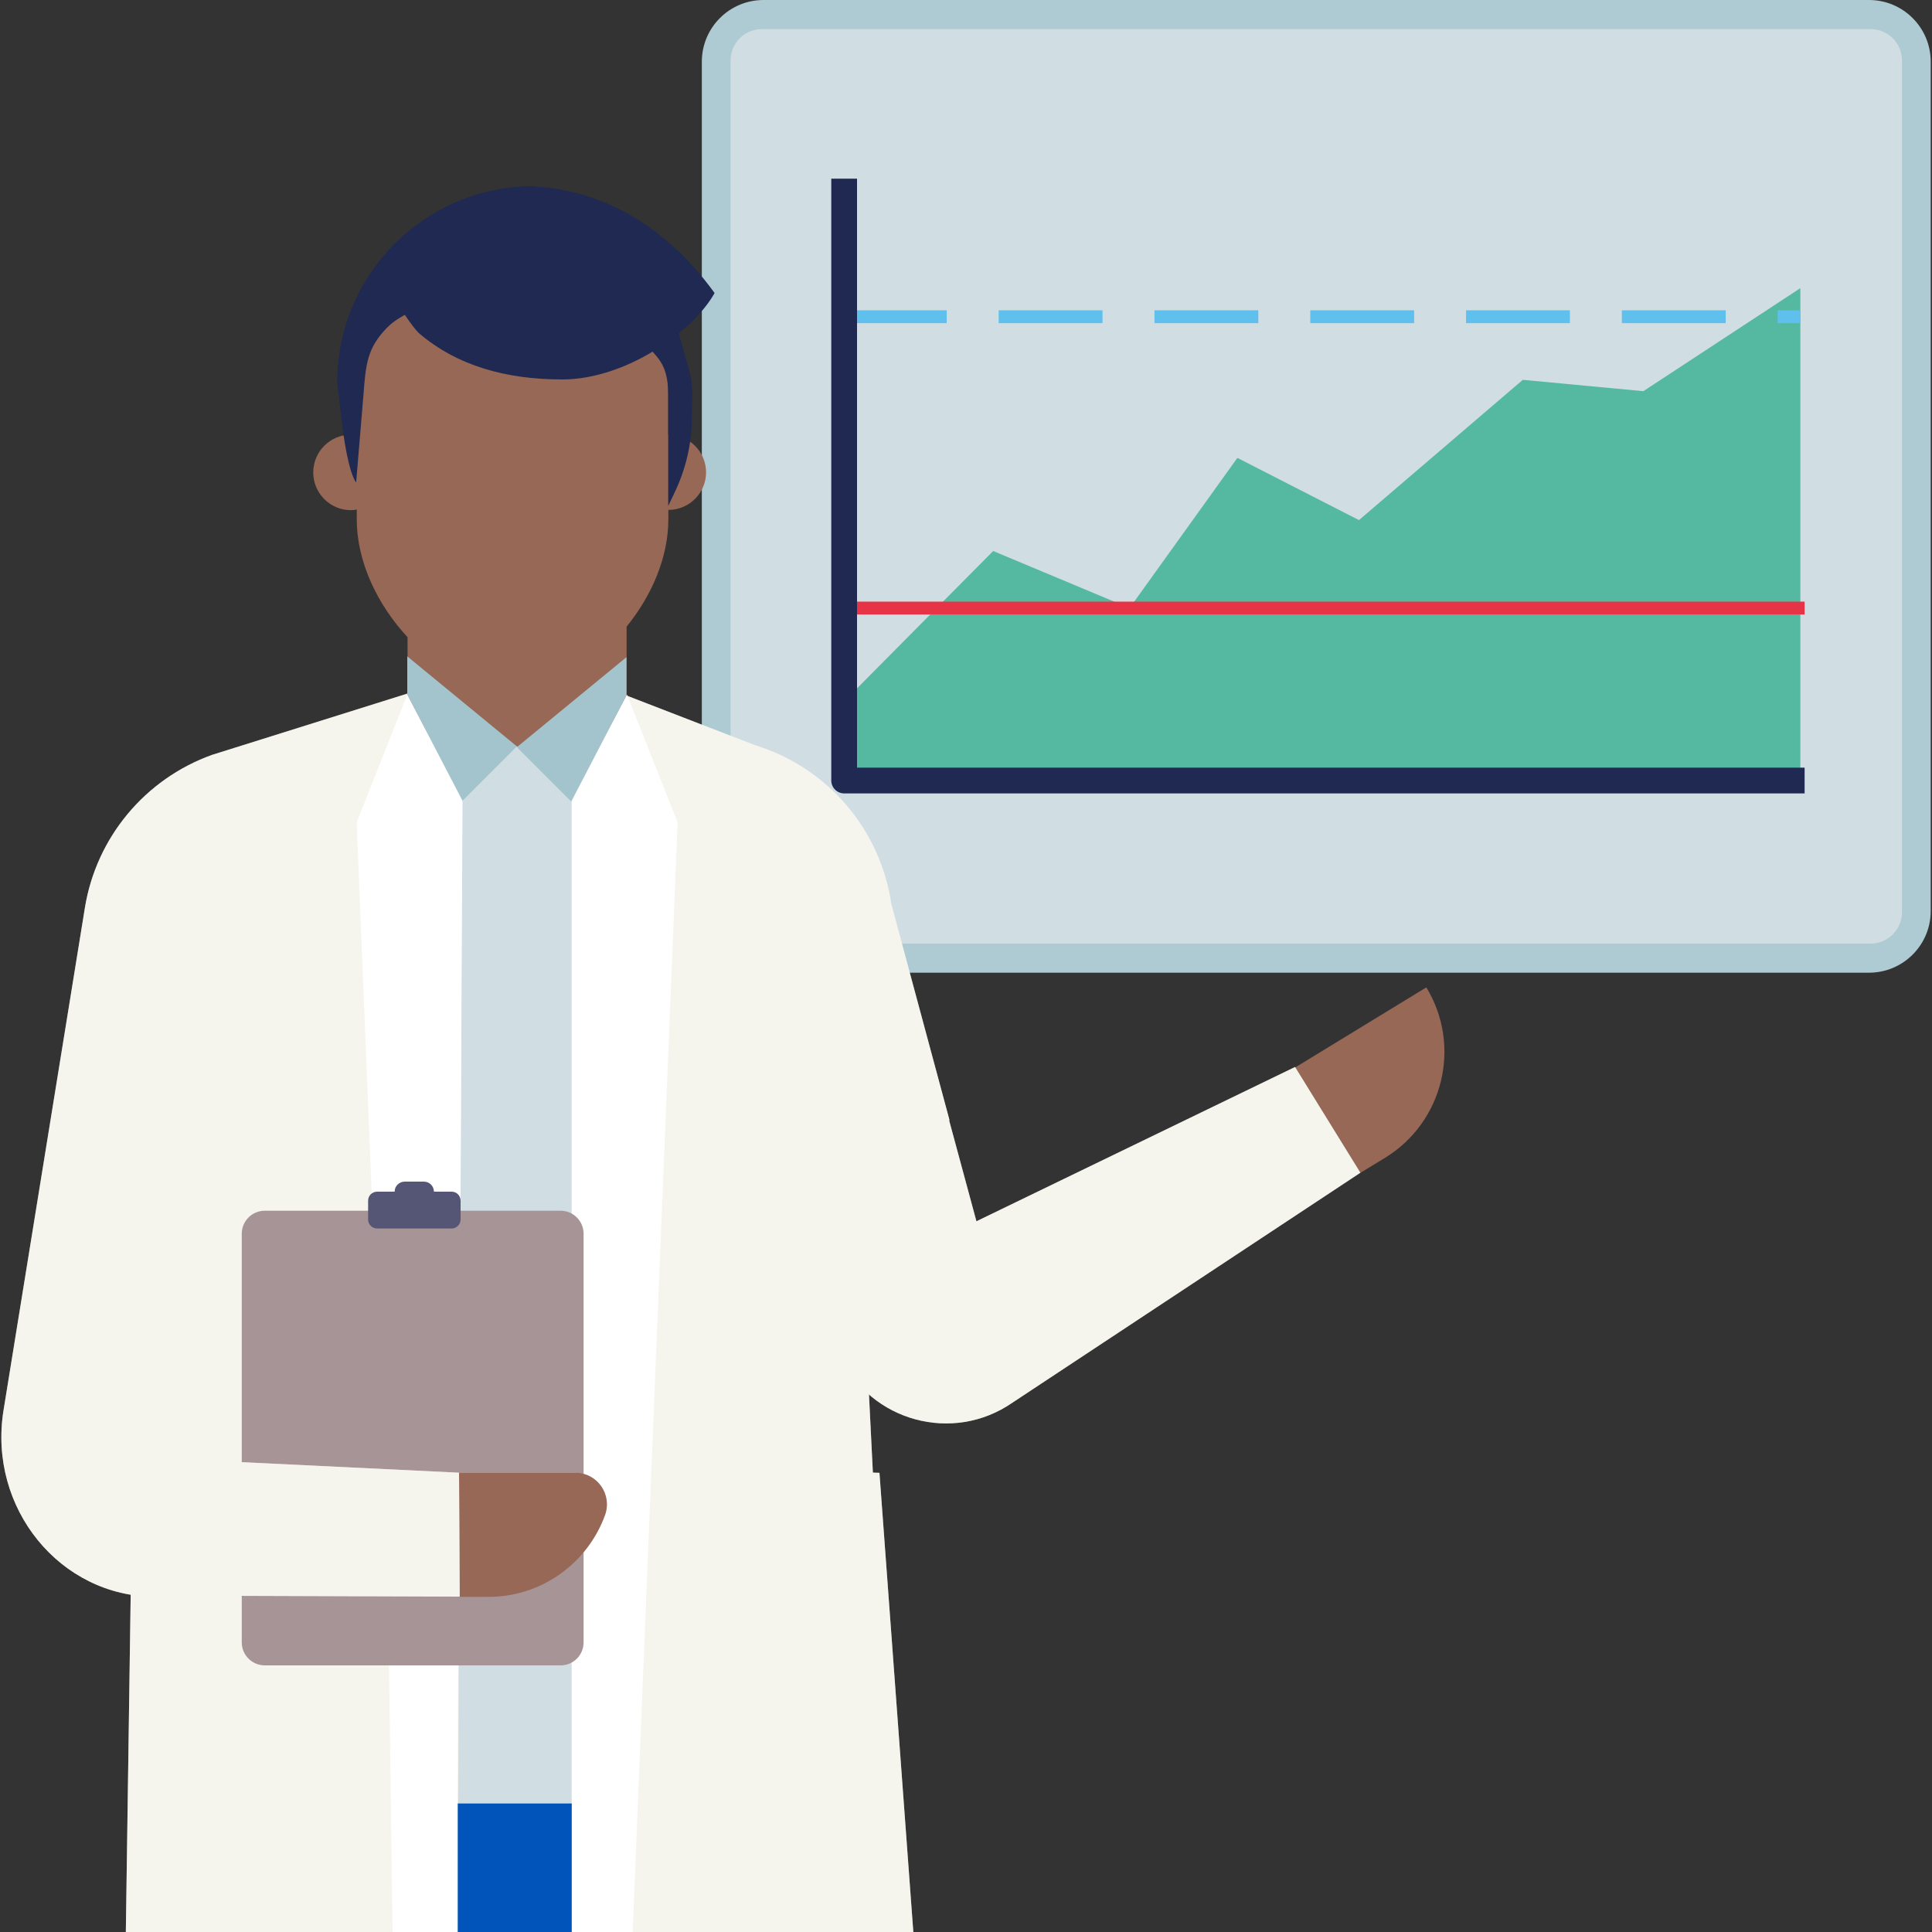
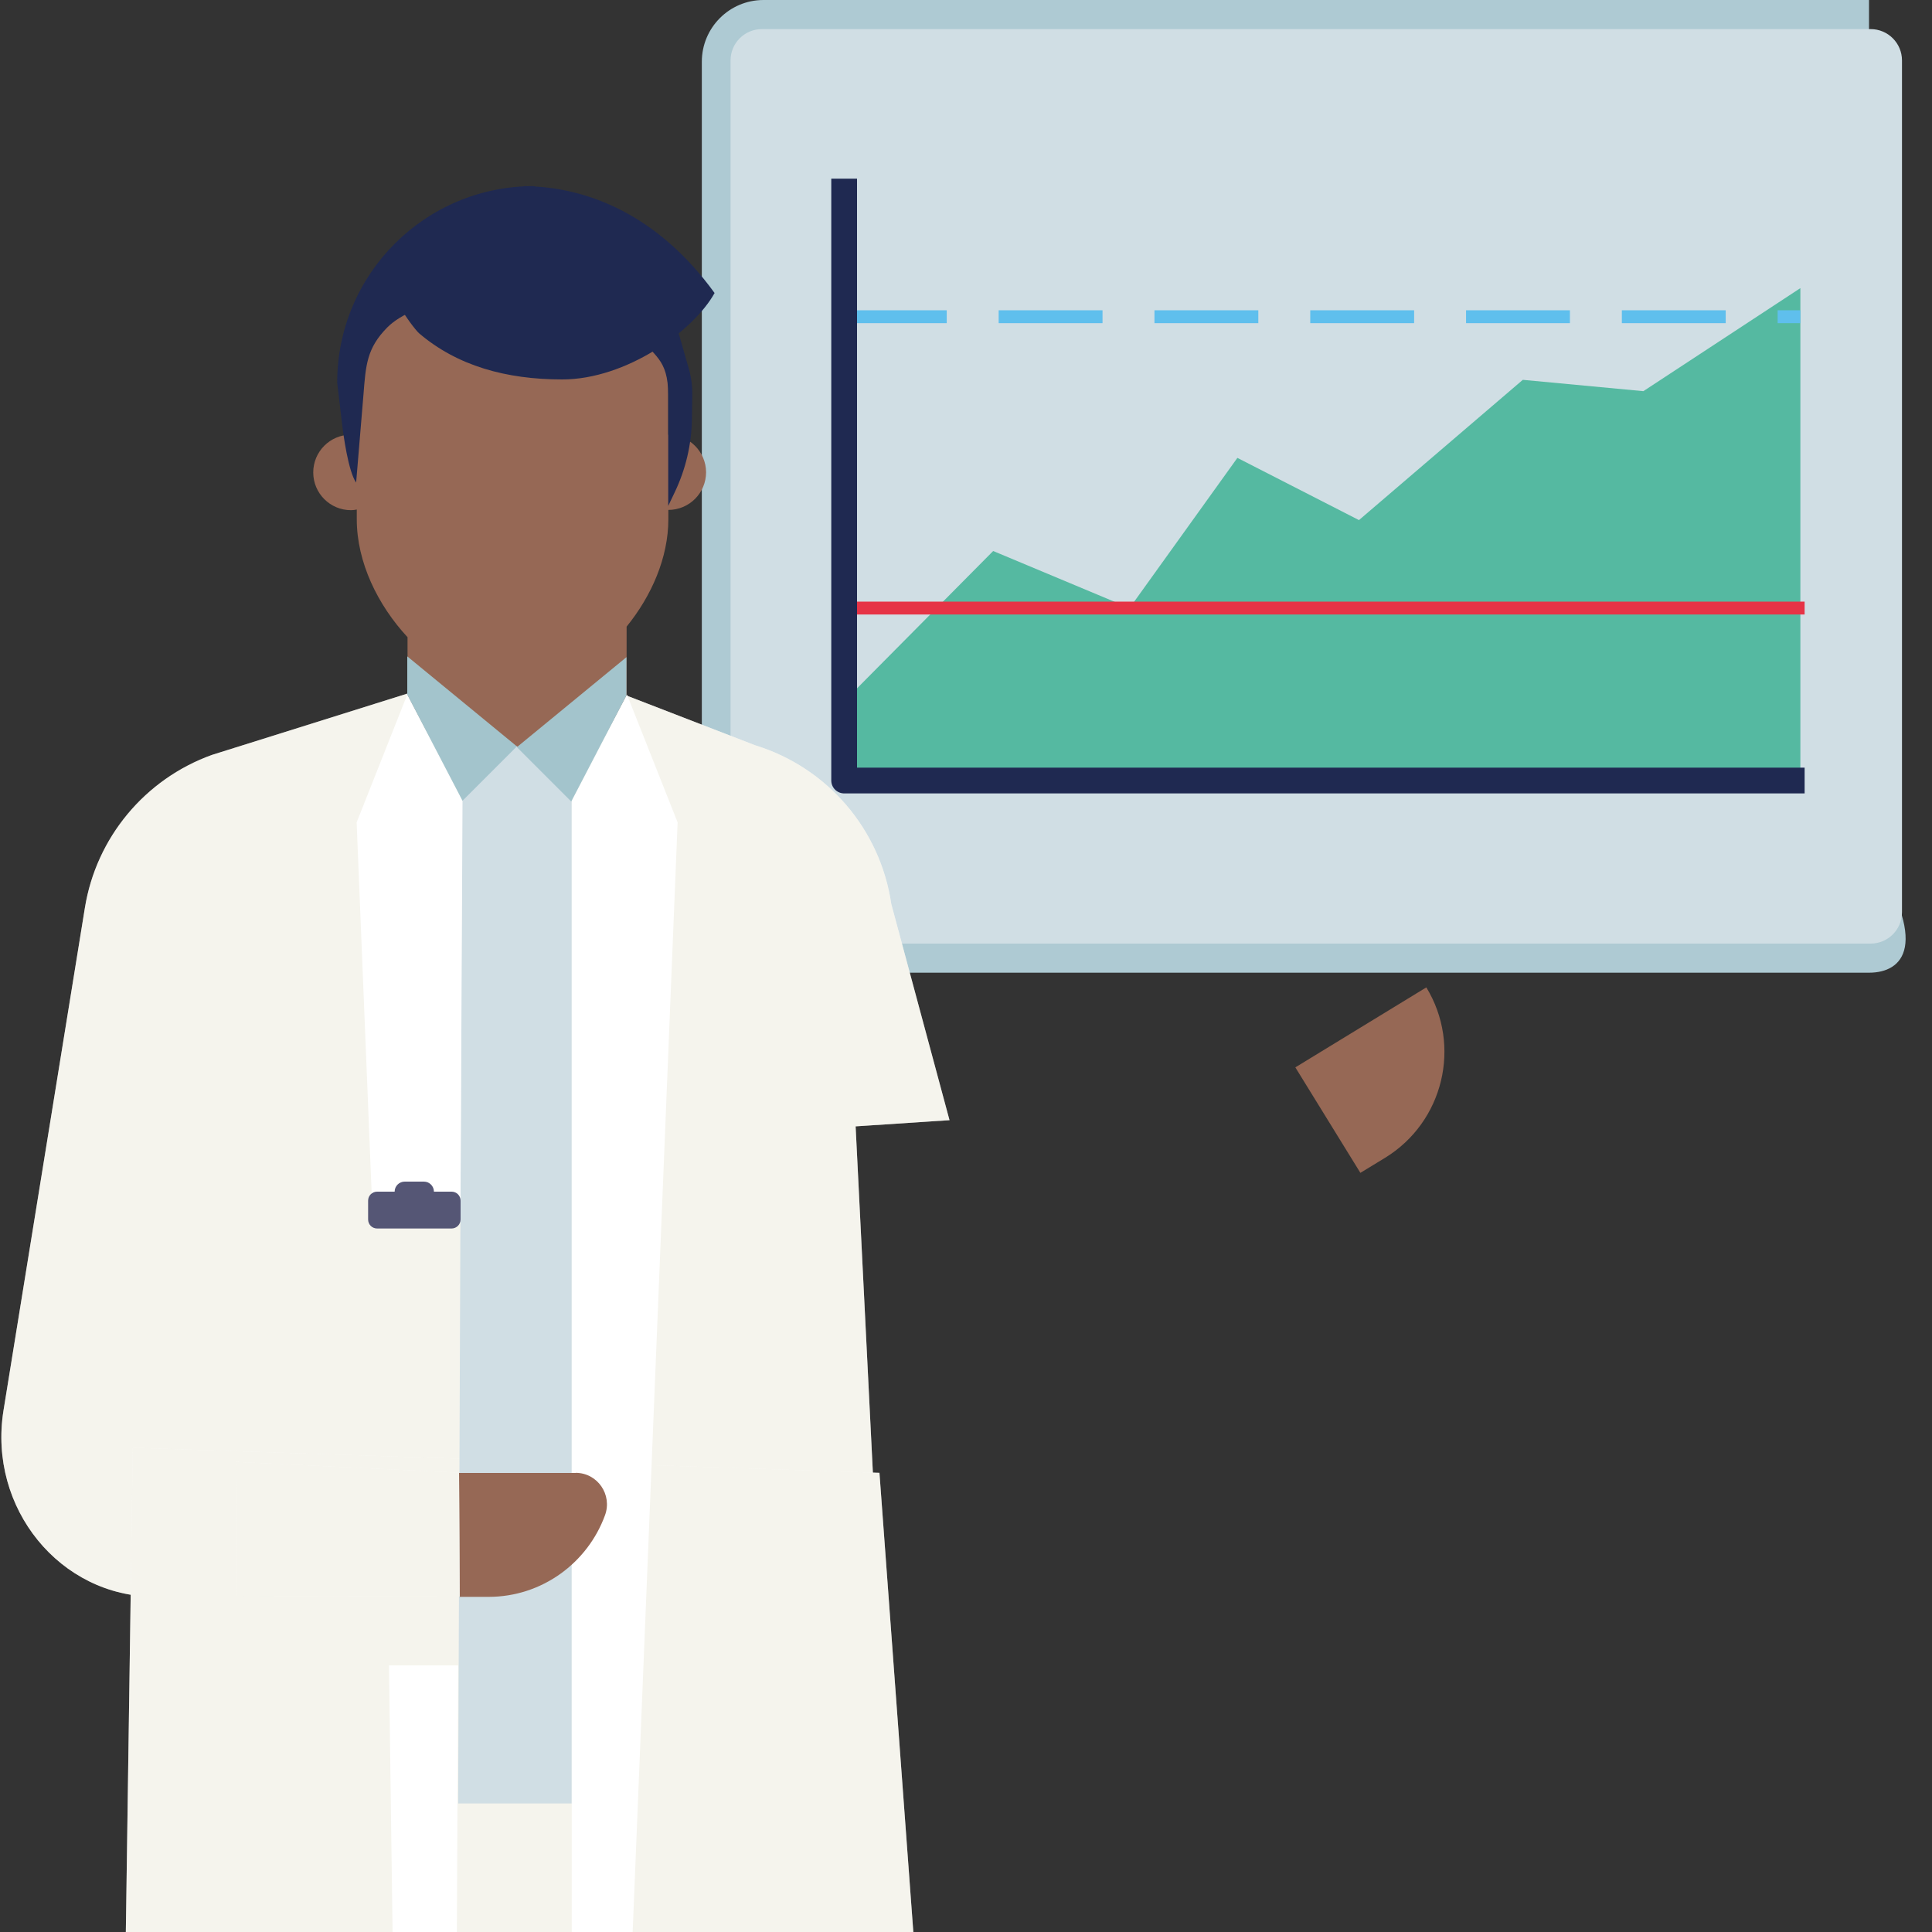
<svg xmlns="http://www.w3.org/2000/svg" version="1.1" id="Layer_1" x="0px" y="0px" viewBox="0 0 150 150" style="enable-background:new 0 0 150 150;" xml:space="preserve">
  <rect x="0" y="0" width="150" height="150" fill="#333333" stroke="none" />
  <style type="text/css">
	.st0{fill:#AECAD3;}
	.st1{fill:#D0DEE4;}
	.st2{fill:#55B9A1;}
	.st3{fill:none;stroke:#E63346;stroke-miterlimit:10;}
	.st4{fill:none;stroke:#5FBFED;stroke-miterlimit:10;stroke-dasharray:8.064,4.032;}
	.st5{fill:none;stroke:#1F2951;stroke-width:2;stroke-linejoin:round;stroke-miterlimit:10;}
	.st6{fill:#FFFFFF;}
	.st7{opacity:0.4;fill:#E6E3D2;}
	.st8{fill:#966855;}
	.st9{fill:#1F2951;}
	.st10{fill:#A79496;}
	.st11{fill:#A3C4CC;}
	.st12{fill:#0054BA;}
	.st13{fill:#555675;}
</style>
  <g>
    <g>
-       <path class="st0" d="M145.11,75.52H59.28c-2.64,0-4.79-2.14-4.79-4.79V4.79c0-2.64,2.14-4.79,4.79-4.79h85.83    c2.64,0,4.79,2.14,4.79,4.79v65.94C149.9,73.38,147.75,75.52,145.11,75.52" />
+       <path class="st0" d="M145.11,75.52H59.28c-2.64,0-4.79-2.14-4.79-4.79V4.79c0-2.64,2.14-4.79,4.79-4.79h85.83    v65.94C149.9,73.38,147.75,75.52,145.11,75.52" />
      <path class="st1" d="M59.15,73.26c-1.34,0-2.43-1.09-2.43-2.43V4.69c0-1.34,1.09-2.43,2.43-2.43h86.09c1.34,0,2.43,1.09,2.43,2.43    v66.14c0,1.34-1.09,2.43-2.43,2.43H59.15z" />
      <polygon class="st2" points="65.54,54.45 77.11,42.78 87.7,47.21 96.07,35.55 105.51,40.38 118.23,29.49 127.59,30.37     139.78,22.37 139.78,60.6 65.54,60.6   " />
      <line class="st3" x1="65.54" y1="47.21" x2="140.11" y2="47.21" />
      <line class="st4" x1="65.44" y1="24.59" x2="139.78" y2="24.59" />
      <polyline class="st5" points="140.11,60.6 65.54,60.6 65.54,13.87   " />
    </g>
    <g>
      <path class="st6" d="M68.25,123.97H12.04c-7.37,0-12.98-6.88-11.77-14.45l6.32-39.03c0.88-5.46,4.67-10.01,9.87-11.88l15.17-4.76    l8.93,0.79L48.64,54l10.01,3.87c5.6,1.73,9.7,6.52,10.55,12.32l4.52,16.78l-7.29,0.48L68.25,123.97z" />
      <path class="st7" d="M68.25,123.97H12.04c-7.37,0-12.98-6.88-11.77-14.45l6.32-39.03c0.88-5.46,4.67-10.01,9.87-11.88l15.17-4.76    l8.93,0.79L48.64,54l10.01,3.87c5.6,1.73,9.7,6.52,10.55,12.32l4.52,16.78l-7.29,0.48L68.25,123.97z" />
    </g>
    <path class="st8" d="M51.88,33.75v-4.63c0-5.15-4.21-9.36-9.36-9.36h-5.46c-5.15,0-9.36,6.48-9.36,11.63v2.41   c-0.15-0.02-0.3-0.05-0.45-0.05c-1.62,0-2.93,1.31-2.93,2.93c0,1.62,1.31,2.93,2.93,2.93c0.16,0,0.3-0.02,0.45-0.05v0.76   c0,3.32,1.62,6.65,3.94,9.15v4.34c0,0.1-0.04,0.08,0.01,0.17c2.27,4.25,3.91,8.2,8.5,8.2c4.6,0,6.33-4.19,8.5-8.2v-5.33   c1.94-2.39,3.24-5.36,3.24-8.34v-0.72c1.62,0,2.93-1.31,2.93-2.93C54.81,35.06,53.5,33.75,51.88,33.75" />
    <path class="st9" d="M53.75,30.6l-0.03,1.96c-0.03,1.96-0.49,3.9-1.34,5.67l-0.5,1.05v-8.6c0-2.9-1.17-2.98-2.3-4.7   c-1.03-1.57-2.84-2.43-4.71-2.43H34.63c-1.46,0-3.53,0.83-4.56,1.87c-1.59,1.61-1.67,2.91-1.85,5.21l-0.57,6.84   c-0.61-0.88-0.99-3.66-1.11-4.72l-0.36-3.04c0-8.43,6.83-15.26,15.26-15.26l9.5,5.3l2.6,9.09C53.68,29.42,53.76,30.01,53.75,30.6" />
    <g>
      <polygon class="st6" points="68.28,114.35 70.91,150 9.77,150 10.31,112.4   " />
      <polygon class="st7" points="68.28,114.35 70.91,150 9.77,150 10.31,112.4   " />
    </g>
    <path class="st9" d="M55.48,22.75c-4.34-5.99-9.79-8.25-14.78-8.3c0,0-4.81,6.32-9.07,6.32c-3.2,0,0.47,4.73,0.9,5.1   c2.96,2.53,6.76,3.59,11.12,3.59C48.61,29.46,53.83,25.72,55.48,22.75" />
    <polygon class="st1" points="35.89,57.86 35.57,140.02 44.39,140.02 44.39,59.25 40.13,57.95  " />
    <polygon class="st6" points="48.68,53.93 52.61,63.85 49.12,150 44.39,150 44.39,62.17  " />
-     <path class="st10" d="M43.52,129.3H20.56c-0.99,0-1.79-0.8-1.79-1.79V95.79c0-0.99,0.8-1.79,1.79-1.79h22.96   c0.99,0,1.79,0.8,1.79,1.79v31.71C45.32,128.49,44.52,129.3,43.52,129.3" />
    <path class="st8" d="M44.69,114.35c1.7,0,2.87,1.7,2.28,3.3c-1.35,3.69-4.89,6.33-9.04,6.33l-2.25,0l-0.04-9.62H44.69z" />
    <path class="st8" d="M107.54,89.89l-1.92,1.17l-5.05-8.19l10.17-6.21C113.5,81.19,112.07,87.11,107.54,89.89" />
    <polygon class="st6" points="35.75,93.99 35.91,62.17 31.62,53.93 27.69,63.85 28.91,93.99  " />
    <polygon class="st6" points="30.2,129.3 30.48,150 35.47,150 35.57,129.3  " />
    <polygon class="st11" points="48.64,53.99 48.64,51.02 40.13,58.01 44.35,62.23  " />
    <polygon class="st11" points="31.62,53.93 31.62,50.96 40.13,57.95 35.91,62.17  " />
-     <rect x="35.54" y="140.02" class="st12" width="8.85" height="9.98" />
    <g>
-       <path class="st6" d="M72.57,82.84l3.24,11.98l24.74-11.98l5.07,8.21L78.61,108.9c-4.62,3.2-11.02,1.47-13.39-3.63l-8.88-19.14    L72.57,82.84z" />
-       <path class="st7" d="M72.57,82.84l3.24,11.98l24.74-11.98l5.07,8.21L78.61,108.9c-4.62,3.2-11.02,1.47-13.39-3.63l-8.88-19.14    L72.57,82.84z" />
-     </g>
+       </g>
    <g>
      <polygon class="st6" points="18.35,123.9 35.69,123.96 35.64,114.34 18.3,113.5   " />
      <polygon class="st7" points="18.35,123.9 35.69,123.96 35.64,114.34 18.3,113.5   " />
    </g>
    <path class="st13" d="M35.06,95.38h-5.78c-0.39,0-0.7-0.31-0.7-0.7v-1.46c0-0.39,0.31-0.7,0.7-0.7h5.78c0.39,0,0.7,0.31,0.7,0.7   v1.46C35.76,95.07,35.44,95.38,35.06,95.38" />
    <path class="st13" d="M32.91,91.74h-1.49c-0.43,0-0.78,0.35-0.78,0.78s0.35,0.78,0.78,0.78h1.49c0.43,0,0.78-0.35,0.78-0.78   S33.34,91.74,32.91,91.74" />
  </g>
</svg>